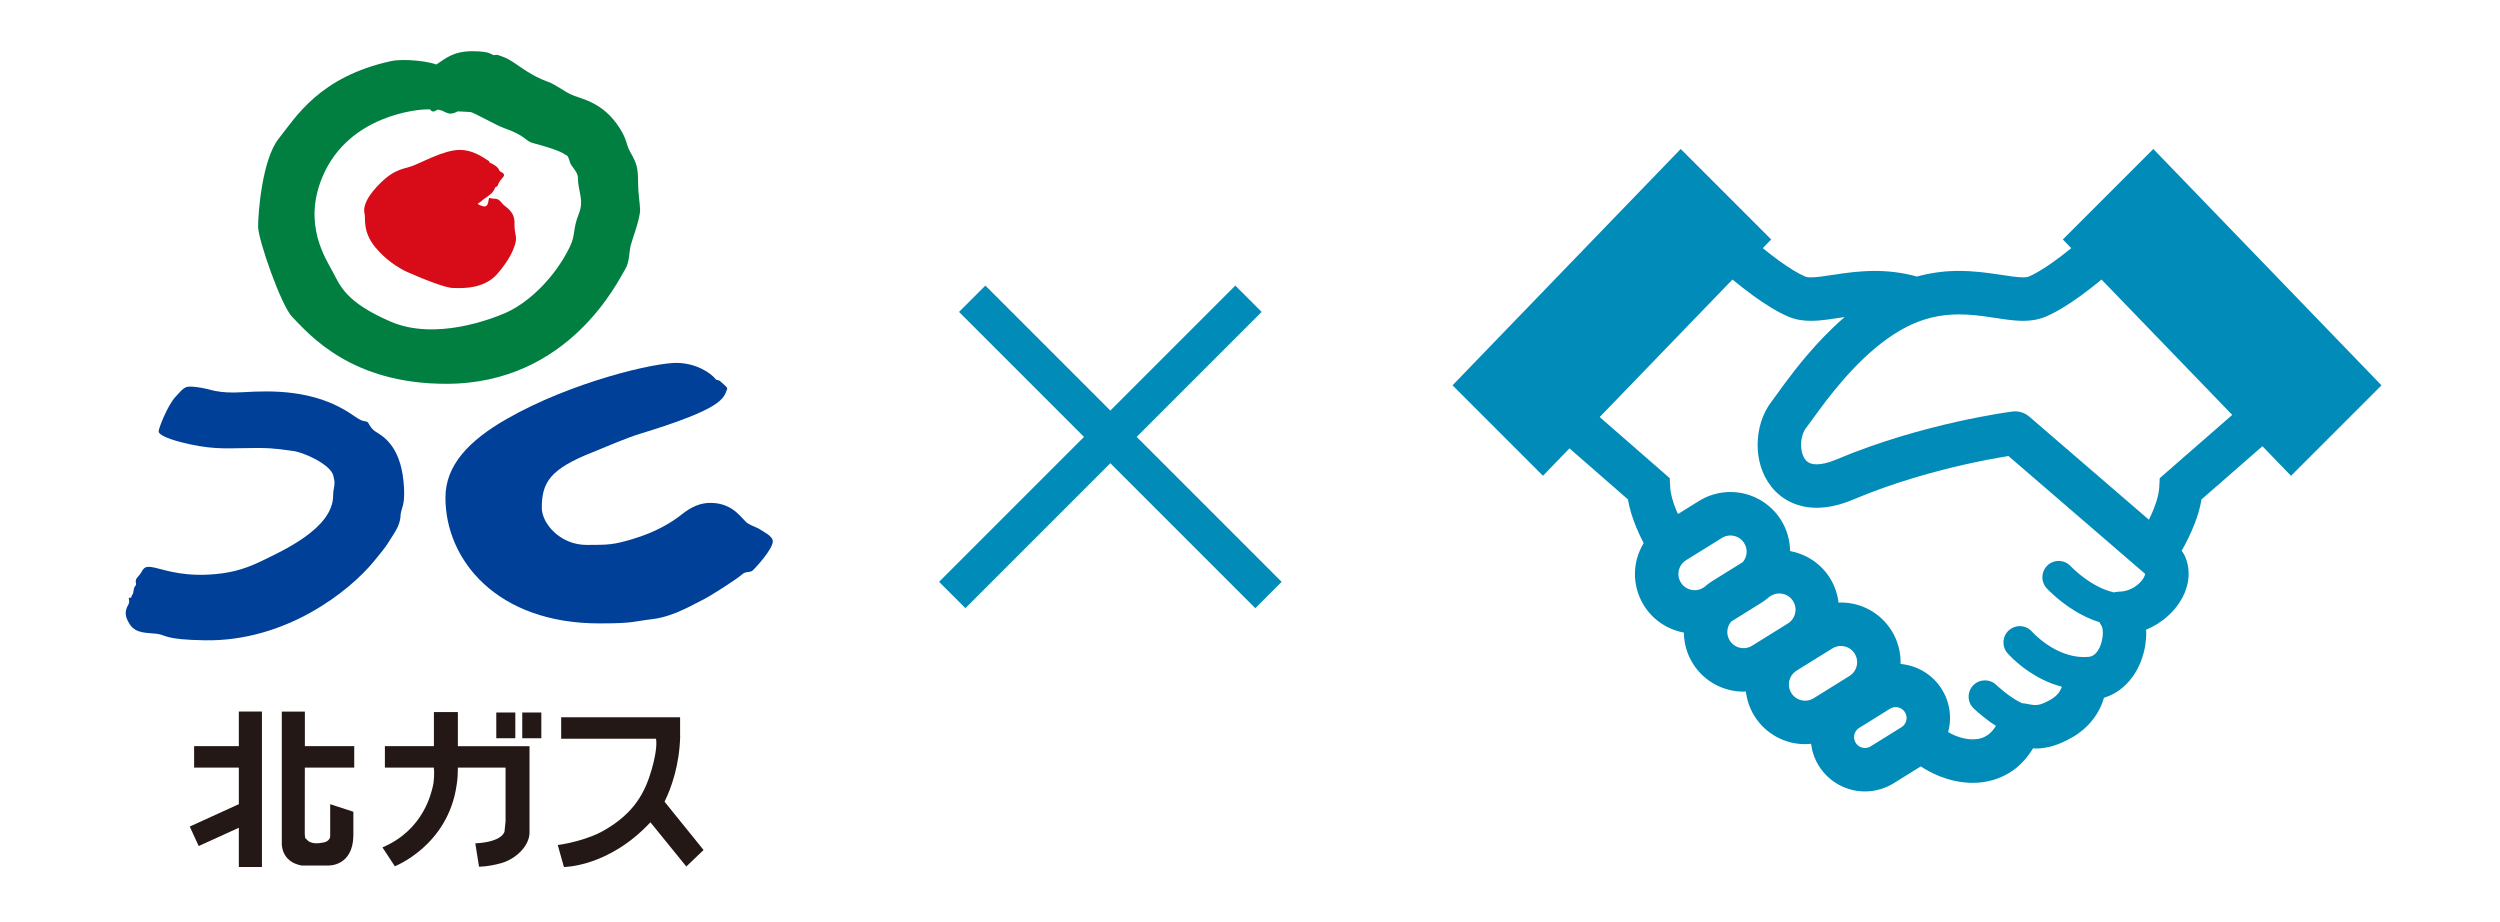
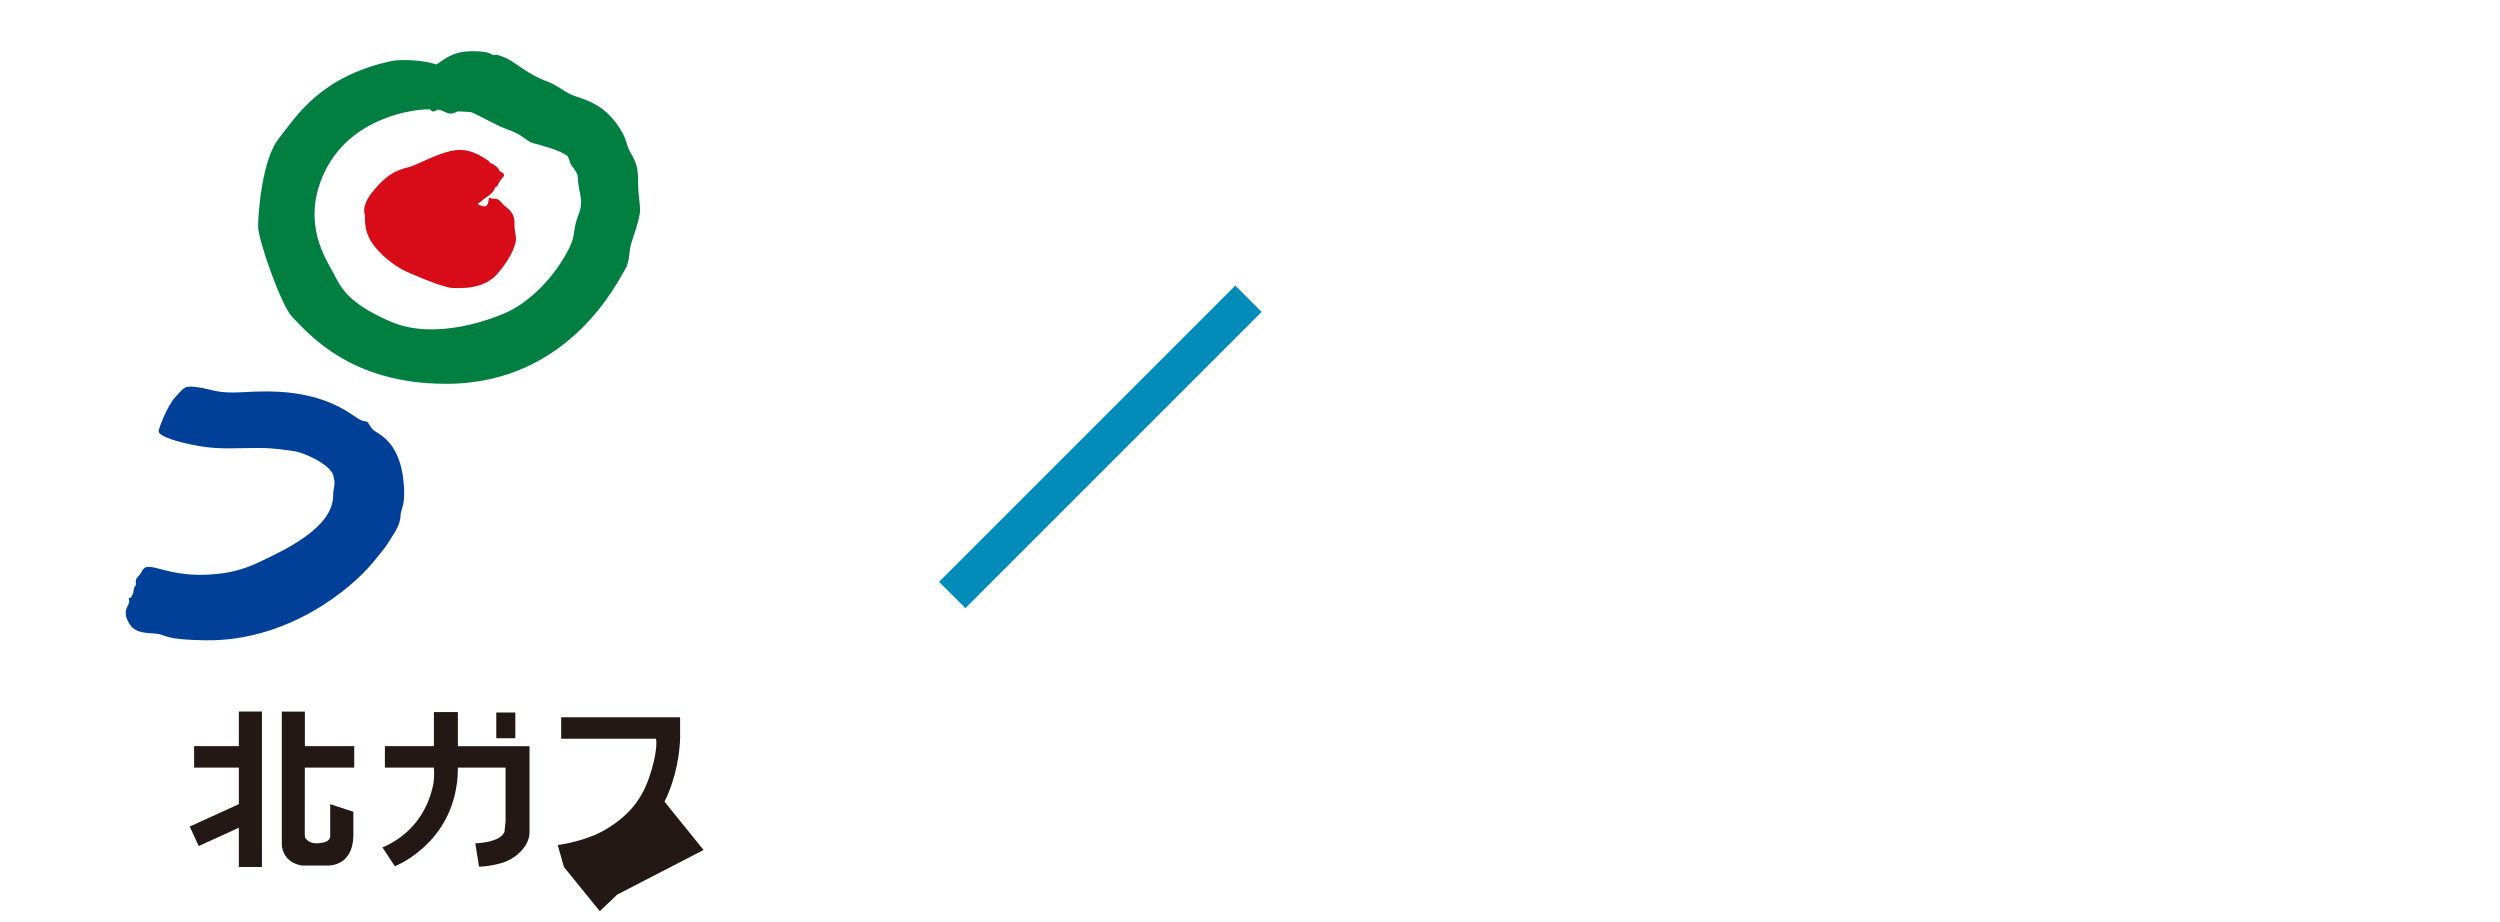
<svg xmlns="http://www.w3.org/2000/svg" fill="none" height="198" viewBox="0 0 537 198" width="537">
  <g fill="#231815">
    <path d="m51.304 160.271h-9.609v4.607h9.609v7.855l-10.547 4.809 1.923 4.186 8.623-3.928v8.43h4.962v-33.386h-4.962z" />
    <path d="m76.089 164.876v-4.606h-10.603v-7.419h-4.954v28.456s-.105 3.814 4.243 4.606h5.779s5.245.21 5.35-6.409v-5.14l-4.978-1.624v6.983s-.105.953-1.325 1.22c-1.22.258-2.966.477-3.871-.8 0 0-.21.266-.267-1.01l.016-14.249h10.611z" />
    <path d="m98.352 160.271v-7.314h-5.148v7.314h-10.53v4.607h10.53v.428h.032c.016.436.065 2.239-.242 3.516-.356 1.47-1.988 9.455-10.846 13.197l2.659 4.057s11.403-4.412 13.27-17.408c0 0 .259-1.309.267-3.354v-.428h10.248v11.549l-.226 2.182s-.348 2.222-6.272 2.537l.8 5.011s1.916.024 4.728-.752c3.176-.88 6.037-3.661 6.118-6.481v-18.653h-15.388z" />
    <path d="m110.691 153.046h-4.089v5.528h4.089z" />
-     <path d="m116.277 153.046h-4.097v5.528h4.097z" />
-     <path d="m151.122 182.576-8.381-10.377c1.511-3.023 3.224-8.017 3.362-14.046h-.016v-4.082h-25.547v4.607h20.374c.089.428.307 2.279-.921 6.57-1.43 4.979-3.742 9.408-10.28 13.141 0 0-3.499 2.174-9.908 3.128l1.325 4.712s9.577.048 18.58-9.601l7.71 9.496 3.71-3.548z" />
+     <path d="m151.122 182.576-8.381-10.377c1.511-3.023 3.224-8.017 3.362-14.046h-.016v-4.082h-25.547v4.607h20.374c.089.428.307 2.279-.921 6.57-1.43 4.979-3.742 9.408-10.28 13.141 0 0-3.499 2.174-9.908 3.128l1.325 4.712l7.71 9.496 3.71-3.548z" />
  </g>
  <path d="m102.634 43.683c.51-.137.857-.606 1.237-.873 1.988-1.382 1.851-1.39 2.247-2.004.396-.622-.033-.396.476-.671.51-.275.275-.541.833-1.317.549-.768 1.301-1.139.509-1.721-.202-.154-.638-.251-.695-.493-.145-.671-1.333-1.406-2.02-1.657-.146-.057-.089-.283-.227-.372-1.559-1.002-3.572-2.376-6.198-2.376-3.556 0-8.397 2.861-10.474 3.54-2.077.679-4.283.687-8.074 5.172-1.802 2.134-2.247 3.879-1.94 4.986.275 1.002-.501 3.807 2.303 7.217.784.954 3.265 3.709 6.966 5.358 3.79 1.689 8.308 3.394 9.739 3.394s6.489.436 9.504-3.031c2.715-3.128 3.62-5.447 3.919-6.764.332-1.422-.274-1.721-.226-4.219.041-2.497-1.939-3.362-2.489-3.992-.558-.63-.832-1.18-1.891-1.18s-1.067-.671-1.245.638c-.137.994-.711 1.196-1.341.905-.243-.113-.728-.081-.914-.541z" fill="#d80c18" />
  <path d="m92.129 16.584c0-1.721.453-2.029 1.931-2.95 1.479-.921 3.16-2.635 7.411-2.635 4.251 0 4.057.921 4.761.832.897-.113.476-.065 1.891.412 2.473.841 4.622 3.516 9.665 5.358 1.463.533 3.613 2.109 4.664 2.61 2.311 1.107 6.934 1.495 10.635 7.282 1.697 2.651 1.318 3.451 2.32 5.213 1.382 2.441 1.648 3.233 1.657 6.74 0 1.94.404 4.388.428 5.585.04 1.843-1.633 6.231-1.996 7.613-.372 1.382-.243 3.669-1.221 5.213-1.422 2.255-11.904 24.585-38.437 24.585-20.334 0-29.24-10.401-33.095-14.394-2.376-2.465-7.306-16.608-7.306-19.372 0-2.764.832-14.394 4.437-18.911s8.696-13.287 24.165-16.648c2.546-.558 8.696-.049 10.587 1.156 1.899 1.196 6.053 8.26 4.316 9.302-1.948 1.172-2.489.929-3.661.339-1.026-.509-2.077-.412-3.75-.412-1.673 0-16.624 1.18-22.233 14.394-4.348 10.24.646 17.618 2.223 20.576 1.568 2.95 2.772 6.457 12.389 10.611 9.617 4.154 21.837-.606 24.795-1.932 5.269-2.368 10.692-7.936 13.698-14.143 1.309-2.716.517-3.556 1.956-7.168 1.156-2.909-.234-4.752-.234-7.799 0-1.059-1.439-2.352-1.665-3.087-.235-.735-.421-1.519-.881-1.657-.461-.137-.396-.792-7.169-2.586-1.535-.404-1.527-1.616-6.19-3.217-1.479-.509-6.458-3.338-7.153-3.427s-5.124-.137-6.19-.549-1.39.873-2.263.275c-.881-.598-.461-6.134-.461-7.201z" fill="#007f41" />
  <path d="m34.072 92.659c0-.646 1.875-5.512 3.621-7.419 2.053-2.231 1.988-2.425 4.849-2.053 2.853.372 3.863 1.398 9.658 1.059 5.964-.356 15.428-.663 23.397 4.793 1.988 1.358 1.972 1.285 3.176 1.527.461.089.598 1.301 1.883 2.134 1.285.841 5.221 2.748 6.013 10.62.17 1.721.267 3.636-.097 5.132-.275 1.107-.517 1.664-.525 2.198-.065 2.384-1.528 4.041-2.764 6.093-.533.881-1.592 2.142-2.917 3.767-5.35 6.562-18.992 17.27-36.247 17.028-8.833-.129-8.397-1.123-10.296-1.382-2.19-.291-4.534.032-5.916-2.012-1.382-2.045-.929-3.217-.307-4.34.436-.792-.291-1.552.34-1.415.436.089.113-.161.485-.63.364-.469.137-1.35.646-1.899.501-.558-.461-.978.647-2.085 1.099-1.116.792-2.223 2.724-1.989 1.932.235 5.73 1.981 12.284 1.641 4.178-.218 7.427-.954 11.436-2.909 4.639-2.255 15.388-7.048 15.396-14.071 0-1.164.242-1.632.275-2.416.016-.493.113-.396-.242-1.883-.574-2.384-6.441-5.084-8.882-5.318-1.358-.129-3.362-.606-7.322-.606-6.077 0-8.882.469-14.774-.832-4.243-.938-6.538-1.948-6.538-2.74z" fill="#004098" />
-   <path d="m156.172 83.615c.161-.42-.315-.63-1.382-1.657-.396-.388-.905-.323-.97-.404-1.22-1.568-4.283-3.459-8.179-3.604-4.825-.186-22.992 4.13-36.788 12.034-8.211 4.696-13.173 9.989-13.173 16.915 0 13.416 11.08 27.009 33.038 27.009 7.443 0 7.031-.388 11.533-.937 4.501-.55 8.841-3.249 10.587-4.073 1.746-.825 7.597-4.623 8.55-5.504.865-.792 1.625-.299 2.271-.849.639-.549 4.348-4.614 4.34-6.263 0-1.148-1.988-2.029-2.626-2.489-.744-.525-1.859-.792-2.756-1.382-1.269-.833-2.885-4.227-7.71-4.389-2.441-.08-4.421.857-6.433 2.449-2.336 1.851-5.633 3.839-10.612 5.326-4.097 1.22-5.156 1.253-9.835 1.253-5.763 0-9.65-4.655-9.65-7.961 0-5.512 1.802-8.356 10.967-11.969 2.489-.986 6.967-2.982 10.264-3.984 17.748-5.415 17.812-7.565 18.564-9.52z" fill="#004098" />
-   <path d="m462.527 32-19.432 19.432 1.806 1.876c-1.287 1.039-2.589 2.054-3.854 2.954-2.04 1.458-3.999 2.627-5.327 3.175-.085.038-.446.14-1.163.136-1.144.013-3.058-.279-5.403-.637-2.355-.355-5.172-.741-8.347-.745-2.77-.009-5.825.327-9.041 1.21-3.21-.881-6.259-1.21-9.022-1.207-3.179 0-5.996.387-8.35.745-2.345.358-4.256.65-5.4.637-.72.006-1.078-.101-1.151-.136-1.416-.58-3.552-1.873-5.751-3.473-1.138-.827-2.298-1.734-3.448-2.665l1.803-1.87-19.432-19.432-49.015 50.767 19.432 19.432 5.688-5.891 12.556 10.958c.352 2.101 1.014 4.085 1.778 5.968.497 1.198 1.042 2.351 1.601 3.435-1.214 2.009-1.877 4.304-1.87 6.63-.003 2.307.63 4.664 1.933 6.759 1.98 3.185 5.153 5.188 8.578 5.821.02 2.266.647 4.577 1.924 6.63 2.424 3.898 6.62 6.059 10.898 6.053.165 0 .333-.026.497-.032.216 1.813.812 3.619 1.832 5.261 2.425 3.897 6.623 6.059 10.895 6.052.425 0 .847-.044 1.274-.086.203 1.633.745 3.261 1.661 4.732 2.209 3.549 6.03 5.52 9.918 5.511 2.098.003 4.247-.567 6.155-1.753l5.825-3.625c1.147.742 2.351 1.395 3.615 1.927 2.355.992 4.899 1.6 7.546 1.603 2.902.013 5.967-.782 8.603-2.636 1.718-1.198 3.172-2.84 4.364-4.776.184.007.333.039.523.042 1.207 0 2.532-.181 3.844-.59 1.321-.402 2.633-1.005 4.034-1.806 3.34-1.882 5.343-4.652 6.316-7.026.216-.519.371-1.008.51-1.479.809-.257 1.582-.571 2.282-.976 2.583-1.487 4.265-3.746 5.302-6.015 1.039-2.292 1.495-4.671 1.502-6.959 0-.225-.029-.444-.039-.666 1.69-.69 3.207-1.651 4.5-2.782 1.325-1.16 2.437-2.51 3.264-4.05.825-1.534 1.376-3.289 1.379-5.213.003-1.252-.254-2.57-.814-3.806-.181-.393-.438-.754-.672-1.118.986-1.766 1.99-3.755 2.814-5.904.618-1.626 1.138-3.331 1.435-5.121l13.091-11.425 6.136 6.354 19.432-19.433zm-96.454 94.11-.226.142c-.586.362-1.201.523-1.834.526-1.176-.006-2.304-.579-2.967-1.647-.361-.586-.526-1.205-.526-1.832.006-1.182.577-2.304 1.642-2.966l7.697-4.782c.587-.365 1.201-.523 1.829-.53 1.182.013 2.304.577 2.969 1.651l3.965-2.462-3.965 2.466c.362.583.523 1.197.526 1.825-.006.824-.301 1.61-.833 2.244l-6.611 4.107c-.602.373-1.15.808-1.666 1.258zm10.277 12.59c-.587.361-1.202.526-1.832.526-1.179-.006-2.307-.577-2.97-1.645-.361-.586-.523-1.207-.526-1.834.003-.818.298-1.604.827-2.231l6.614-4.117c.599-.371 1.141-.801 1.658-1.251l.24-.146c.587-.365 1.205-.526 1.829-.526 1.185.006 2.304.577 2.969 1.647.361.587.523 1.198.526 1.829-.006 1.176-.573 2.304-1.651 2.973zm20.912 6.503-7.688 4.779c-.583.362-1.198.526-1.832.526-1.176-.006-2.304-.577-2.966-1.645-.361-.589-.523-1.204-.526-1.835.009-1.182.577-2.3 1.641-2.966l7.698-4.782c.586-.364 1.201-.522 1.828-.522 1.182.002 2.304.573 2.97 1.644.361.587.522 1.201.526 1.832-.007 1.175-.574 2.297-1.651 2.969zm11.918 7.795c.244.39.349.796.352 1.22-.006.789-.384 1.54-1.109 1.994l-6.601 4.1c-.393.247-.799.352-1.227.352-.792-.004-1.543-.387-1.99-1.103-.244-.396-.349-.802-.352-1.226.009-.796.387-1.541 1.1-1.984h.003l6.607-4.107c.403-.25.805-.355 1.227-.355.795.006 1.54.383 1.987 1.103l3.967-2.459zm51.335-28.98c-.339.656-1.112 1.511-2.091 2.11-.98.606-2.117.961-3.207.958-.387 0-.761.066-1.126.161-.665-.146-1.331-.348-1.986-.608-2.032-.793-3.93-2.076-5.27-3.16-.672-.542-1.205-1.03-1.56-1.369l-.393-.389-.085-.089-.013-.013h-.003c-1.306-1.42-3.518-1.515-4.941-.209-1.422 1.306-1.521 3.518-.212 4.95.117.12 1.877 2.041 4.757 4.018 1.445.989 3.172 1.997 5.159 2.776.459.181.938.349 1.43.501.136.307.31.599.516.875l-.009.006c.025.019.215.622.199 1.395.023 1.29-.447 2.979-1.122 3.91-.329.476-.665.776-.991.963-.333.184-.669.305-1.299.314l-.226-.003c-.133-.006-.259.016-.389.022-.007 0-.01 0-.01 0-3.036.013-5.862-1.289-7.948-2.715-1.039-.704-1.873-1.42-2.433-1.946-.276-.26-.488-.475-.618-.608l-.136-.146-.023-.028h-.003c-1.264-1.452-3.466-1.61-4.928-.346-1.464 1.268-1.622 3.477-.355 4.94l-.003-.002c.137.152 1.753 2.015 4.564 3.929 1.85 1.251 4.265 2.548 7.133 3.296-.031.082-.05.164-.089.247-.367.83-.893 1.686-2.326 2.522-.966.552-1.657.84-2.142.986-.488.146-.76.175-1.109.177-.453.007-1.135-.095-2.269-.326-.206-.044-.412-.057-.618-.07-.076-.032-.149-.06-.231-.101-1.16-.546-2.574-1.531-3.616-2.371-.523-.415-.967-.795-1.271-1.064l-.342-.311-.079-.076-.016-.013c-1.398-1.337-3.616-1.286-4.953.111-1.335 1.398-1.284 3.616.114 4.95.073.066 1.546 1.48 3.612 2.963.368.26.773.523 1.179.783-.571.909-1.166 1.534-1.749 1.949-.932.64-1.946.944-3.252.951-1.169.003-2.545-.285-3.919-.869-.457-.19-.903-.459-1.354-.709.263-.983.409-2 .406-3.021.003-2.101-.574-4.249-1.759-6.154-2.012-3.235-5.368-5.137-8.882-5.447 0-.128.021-.254.021-.384.003-2.304-.63-4.668-1.93-6.759v.006c-2.427-3.91-6.629-6.072-10.901-6.062-.165 0-.333.028-.497.035-.216-1.817-.812-3.616-1.832-5.258h.003c-1.981-3.191-5.156-5.193-8.582-5.821-.021-2.266-.646-4.576-1.923-6.63h.003c-2.424-3.901-6.63-6.065-10.902-6.059-2.31 0-4.664.634-6.759 1.933l-4.497 2.795c-.108-.247-.244-.488-.342-.735-.783-1.873-1.274-3.721-1.328-4.994l-.104-1.972-15.043-13.132 28.52-29.538c1.458 1.195 2.954 2.38 4.488 3.489 2.542 1.832 5.061 3.448 7.634 4.532 1.651.681 3.261.849 4.738.852 2.364-.009 4.531-.415 6.791-.745.146-.025.298-.038.447-.06-3.106 2.665-5.815 5.549-8.107 8.233-1.93 2.266-3.558 4.402-4.848 6.144-1.274 1.734-2.256 3.131-2.687 3.683-2.124 2.763-3.036 6.069-3.055 9.38.009 3.08.827 6.287 2.95 8.997 1.059 1.34 2.466 2.513 4.145 3.311 1.677.805 3.597 1.217 5.596 1.217 2.482-.007 5.083-.608 7.838-1.766 8.645-3.656 17.556-6.093 24.261-7.595 3.353-.748 6.157-1.267 8.113-1.594.368-.06.675-.111.979-.161l29.335 25.289.013.006.01.016c-.004.091-.049.354-.261.747zm3.394-21.305-.102 1.971c-.053 1.128-.437 2.719-1.08 4.367-.327.862-.726 1.731-1.144 2.586l-25.691-22.145c-.998-.862-2.329-1.261-3.638-1.096-.228.044-19.071 2.409-37.822 10.312-1.867.789-3.267 1.033-4.205 1.026-.764 0-1.23-.136-1.575-.301-.501-.244-.859-.59-1.214-1.252-.339-.652-.57-1.616-.567-2.63-.019-1.458.501-2.941 1.084-3.644.726-.938 1.613-2.218 2.836-3.873 1.815-2.459 4.281-5.641 7.222-8.737 2.934-3.096 6.347-6.094 9.925-8.198 4.839-2.842 8.962-3.555 12.87-3.568 2.405-.003 4.711.298 6.962.637 2.256.333 4.43.732 6.788.745 1.473-.003 3.073-.171 4.719-.843l.021-.006c2.574-1.084 5.093-2.7 7.634-4.532 1.525-1.103 3.027-2.294 4.478-3.486l28.075 29.075z" fill="#008bb8" />
-   <path d="m208.828 64.172 63.64 63.639" stroke="#008bb8" stroke-width="8" />
  <path d="m0-4h90" stroke="#008bb8" stroke-width="8" transform="matrix(-.707 .707 .707 .707 271 67)" />
</svg>